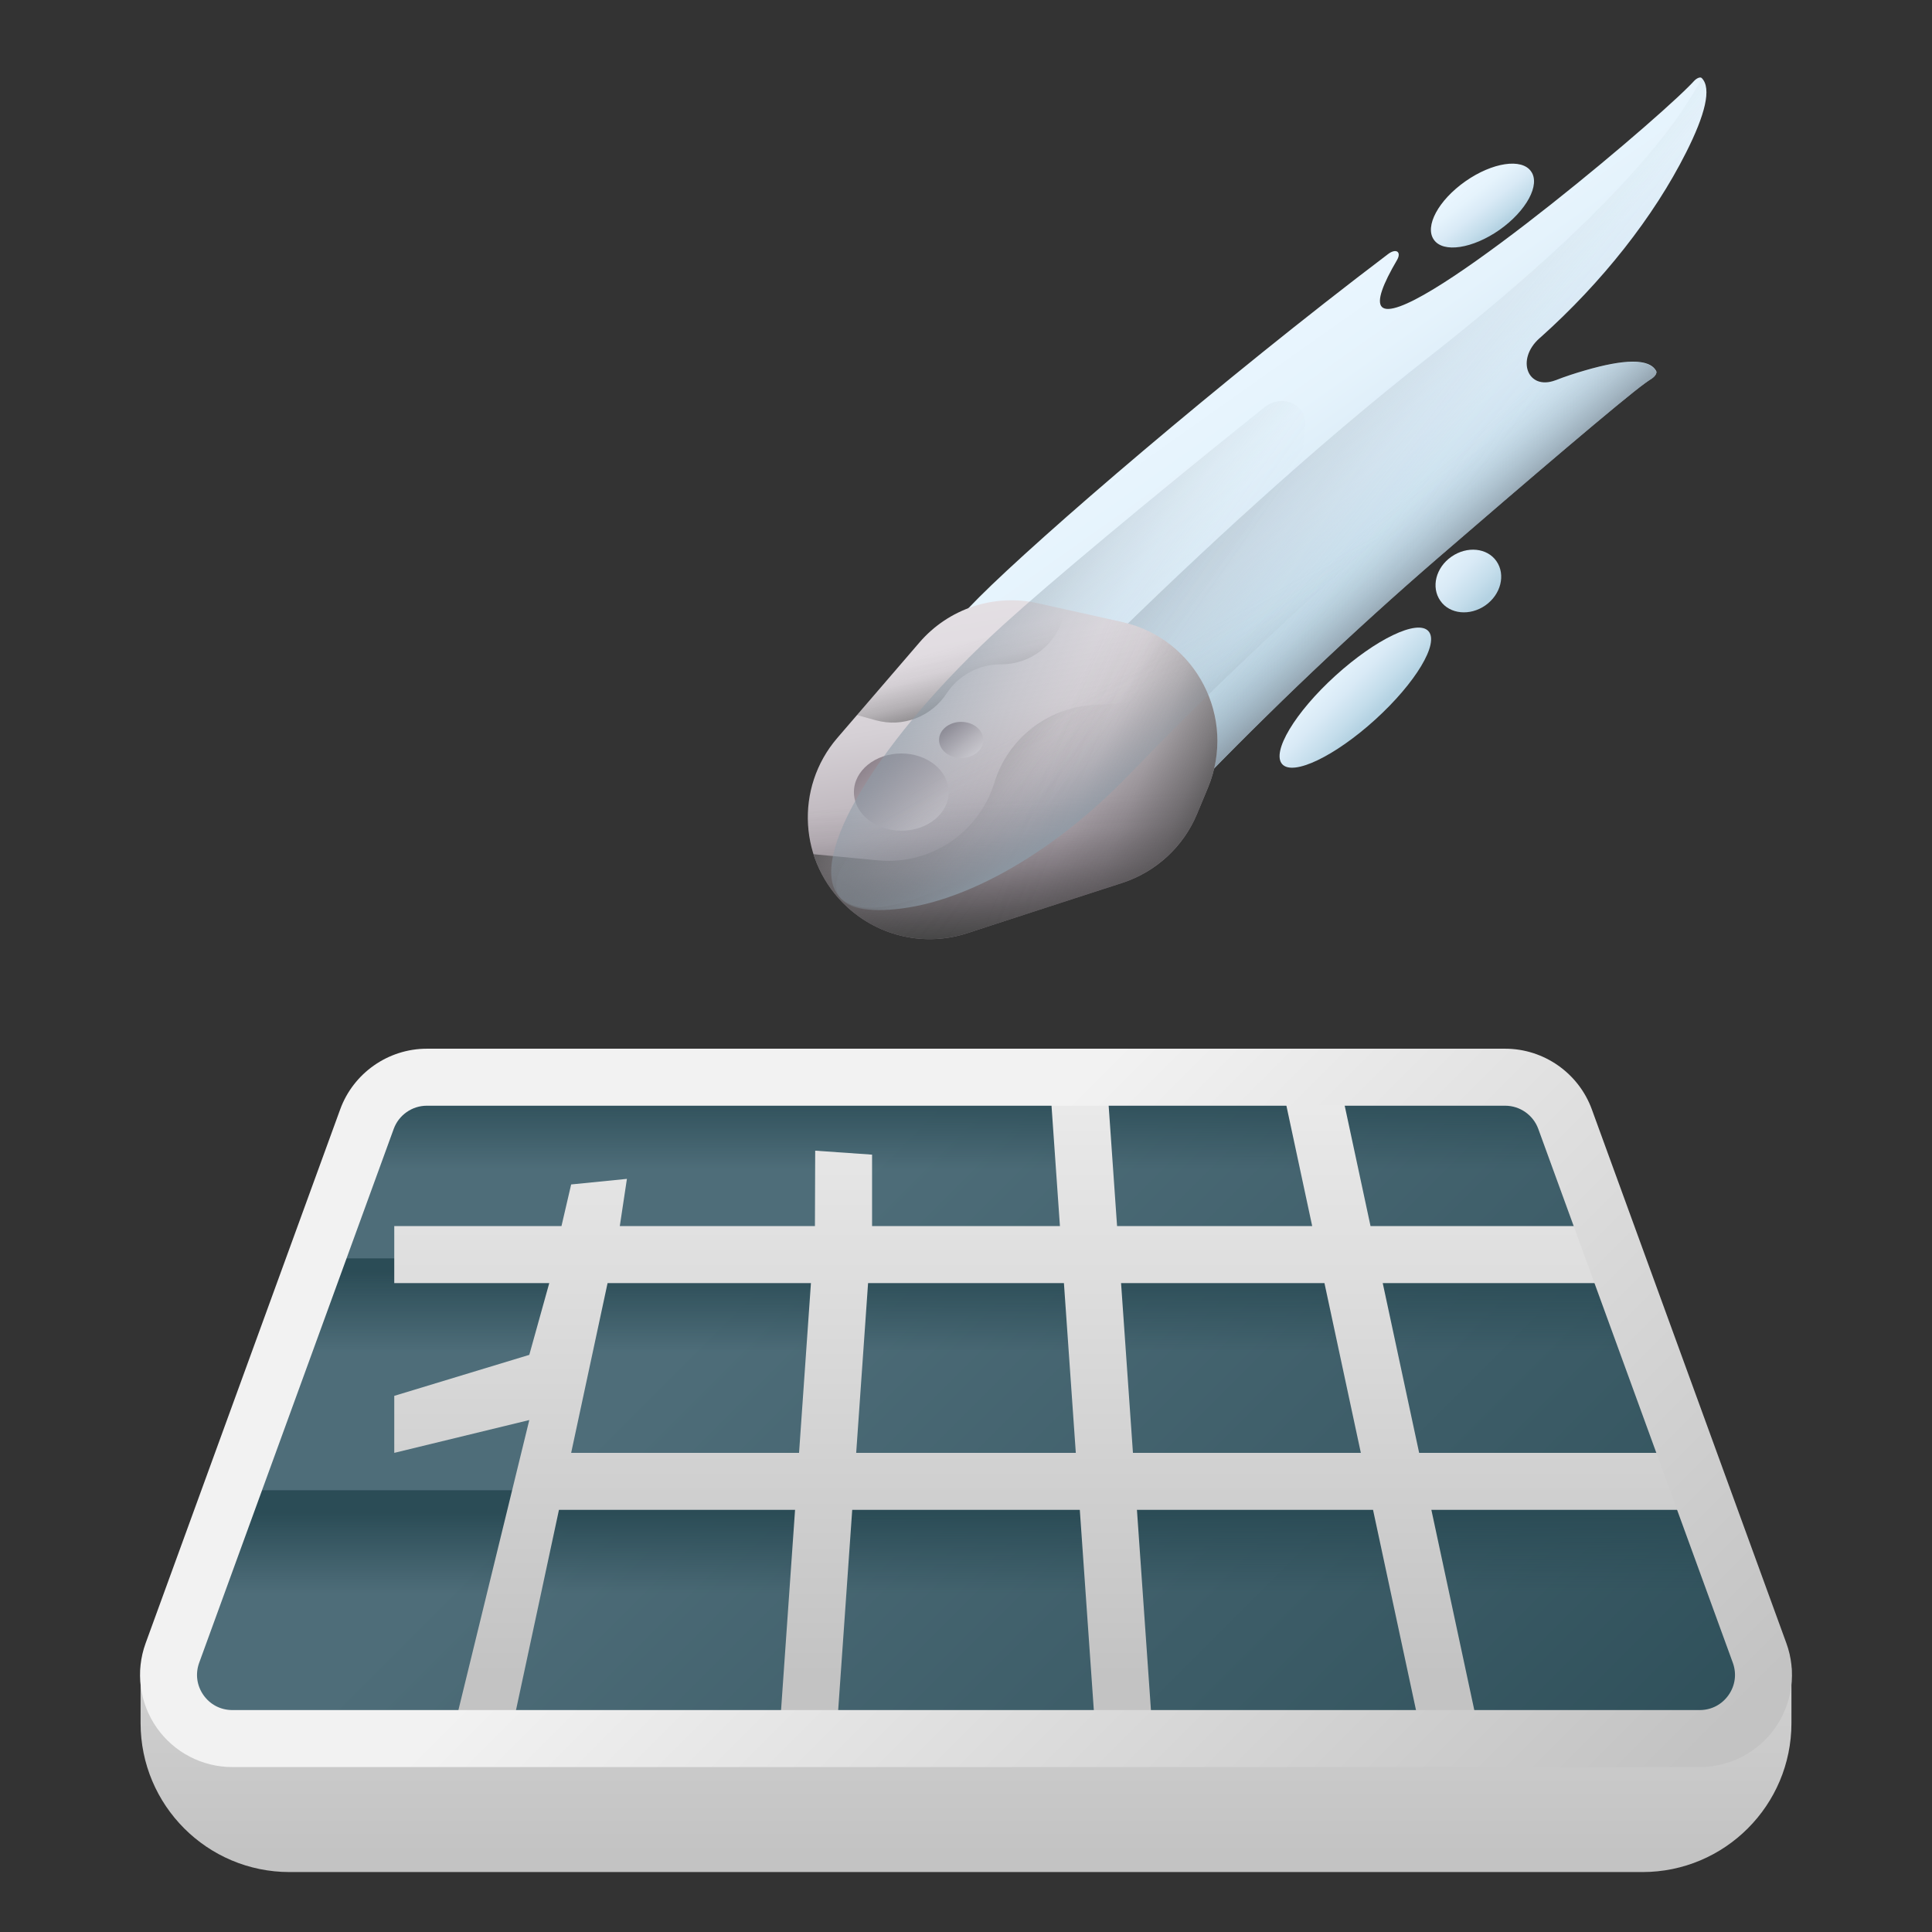
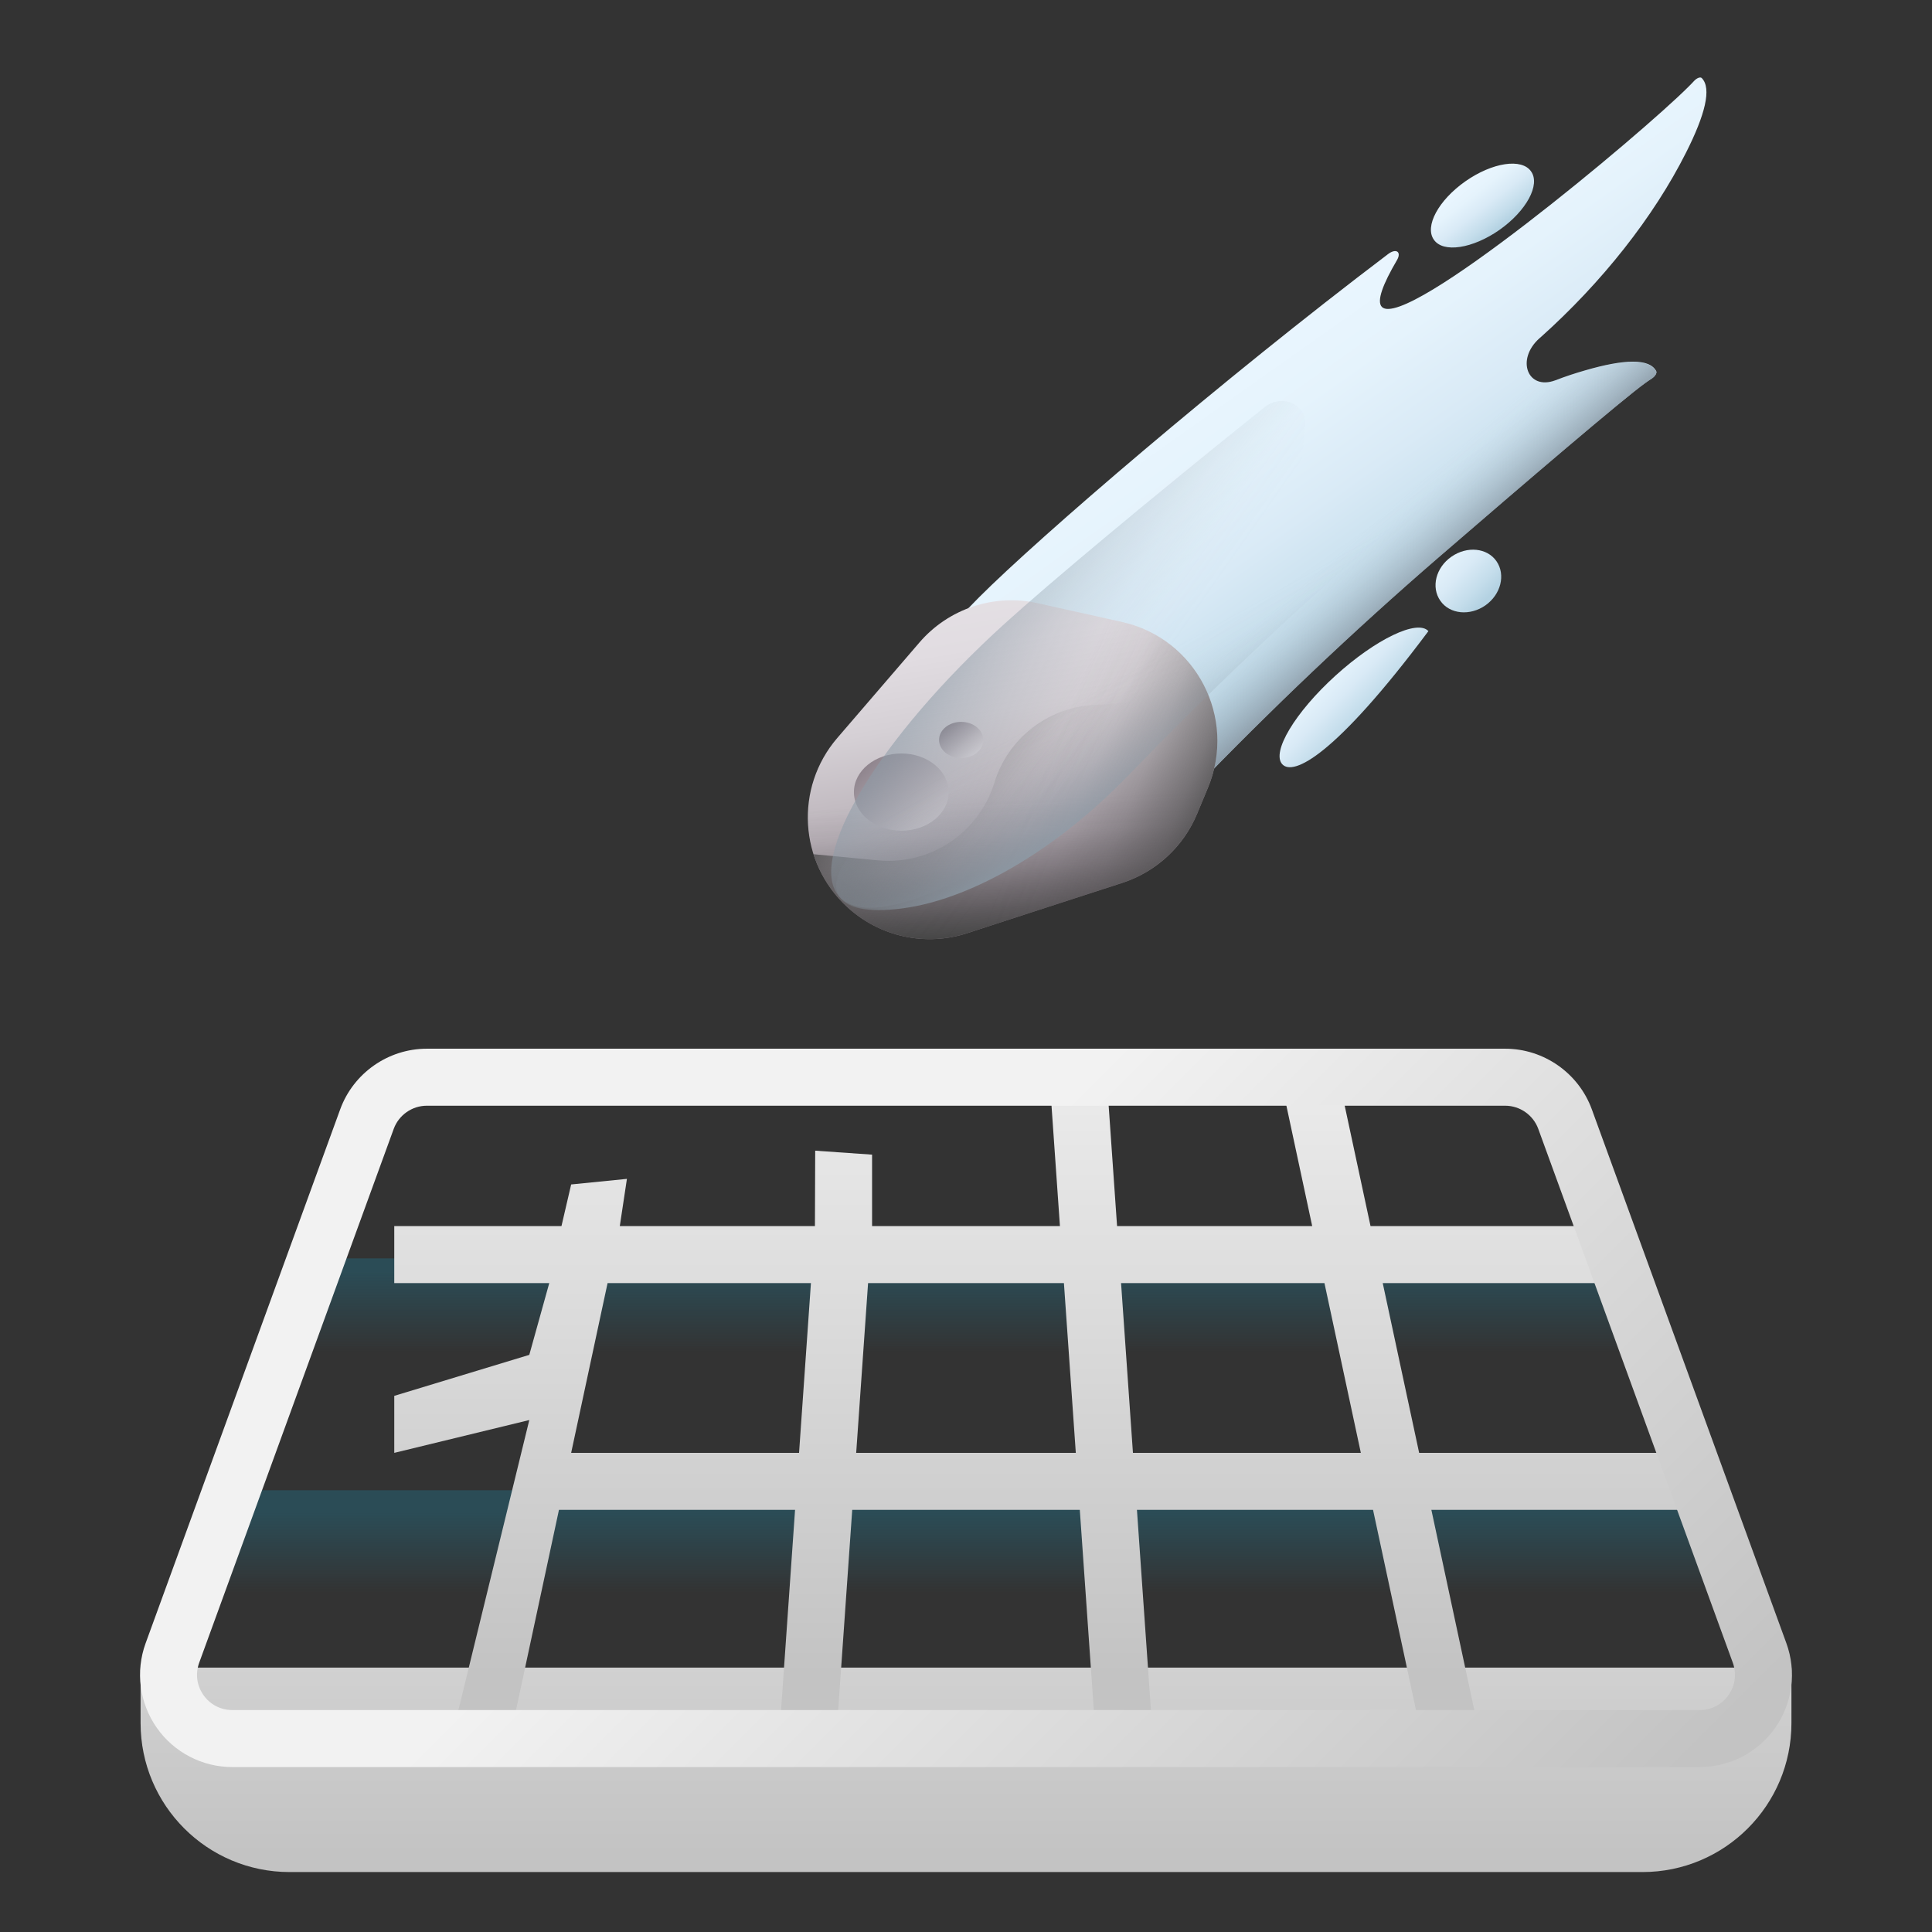
<svg xmlns="http://www.w3.org/2000/svg" width="73" height="73" viewBox="0 0 73 73" fill="none">
  <rect x="0" y="0" width="73" height="73" fill="#333333" stroke="none" />
  <path d="M62.06 70.735H10.941C7.832 70.735 5.312 68.214 5.312 65.105V63.01H67.689V65.105C67.689 68.214 65.168 70.735 62.06 70.735Z" fill="url(#paint0_linear_172_1345)" />
-   <path d="M64.224 65.691H8.777C7.105 65.691 5.942 64.029 6.514 62.458L13.865 42.286C14.212 41.335 15.116 40.702 16.128 40.702H56.873C57.884 40.702 58.788 41.335 59.135 42.286L66.486 62.458C67.058 64.029 65.895 65.691 64.224 65.691Z" fill="url(#paint1_linear_172_1345)" />
  <path d="M7.755 56.308H65.245V61.861H7.755V56.308Z" fill="url(#paint2_linear_172_1345)" />
  <path d="M11.862 47.548H61.139L62.864 53.101H10.136L11.862 47.548Z" fill="url(#paint3_linear_172_1345)" />
-   <path d="M14.892 40.224H58.108L59.622 45.776H13.379L14.892 40.224Z" fill="url(#paint4_linear_172_1345)" />
  <path d="M64.217 54.896H53.622L52.246 48.481H60.531V46.327H51.785L50.53 40.477L48.424 40.928L49.581 46.327H42.208L41.81 40.627L39.661 40.777L40.049 46.327H32.951V43.628L30.802 43.478L30.792 46.327H23.419L23.688 44.543L21.581 44.754L21.215 46.327H14.897V48.481H20.754L19.999 51.193L14.897 52.742V54.896L19.999 53.656L17.113 65.465L19.218 65.916L21.12 57.05H30.041L29.442 65.616L31.59 65.766L32.201 57.05H40.8L41.41 65.766L43.558 65.616L42.959 57.05H51.88L53.782 65.916L55.888 65.465L54.084 57.05H64.217V54.896ZM21.581 54.896L22.957 48.481H30.641L30.192 54.896H21.581ZM32.351 54.896L32.8 48.481H40.2L40.649 54.896H32.351ZM42.808 54.896L42.359 48.481H50.044L51.419 54.896H42.808Z" fill="url(#paint5_linear_172_1345)" />
  <path d="M64.224 66.768H8.777C7.641 66.768 6.573 66.212 5.922 65.281C5.27 64.35 5.113 63.157 5.502 62.089L12.854 41.917C13.353 40.546 14.669 39.625 16.128 39.625H56.873C58.331 39.625 59.647 40.546 60.147 41.917L67.498 62.089C67.887 63.157 67.73 64.35 67.079 65.281C66.427 66.212 65.36 66.768 64.224 66.768ZM16.128 41.779C15.571 41.779 15.068 42.131 14.877 42.654L7.526 62.827C7.376 63.241 7.434 63.685 7.686 64.046C7.939 64.407 8.337 64.614 8.777 64.614H64.224C64.664 64.614 65.061 64.407 65.314 64.046C65.566 63.685 65.625 63.241 65.474 62.827L58.123 42.654C57.932 42.131 57.43 41.779 56.873 41.779H16.128Z" fill="url(#paint6_linear_172_1345)" />
  <path d="M55.372 6.849C56.386 6.139 57.501 5.967 57.852 6.478C58.21 6.982 57.673 7.97 56.658 8.686C55.644 9.396 54.529 9.568 54.178 9.057C53.82 8.553 54.35 7.565 55.372 6.849Z" fill="url(#paint7_linear_172_1345)" />
-   <path d="M50.457 25.532C51.983 24.146 53.561 23.39 53.972 23.847C54.39 24.305 53.488 25.804 51.963 27.19C50.437 28.576 48.859 29.332 48.448 28.874C48.037 28.417 48.932 26.918 50.457 25.532Z" fill="url(#paint8_linear_172_1345)" />
+   <path d="M50.457 25.532C51.983 24.146 53.561 23.39 53.972 23.847C50.437 28.576 48.859 29.332 48.448 28.874C48.037 28.417 48.932 26.918 50.457 25.532Z" fill="url(#paint8_linear_172_1345)" />
  <path d="M54.841 21.035C55.431 20.624 56.194 20.697 56.545 21.207C56.897 21.718 56.711 22.461 56.128 22.872C55.544 23.283 54.775 23.21 54.423 22.7C54.065 22.189 54.251 21.446 54.841 21.035Z" fill="url(#paint9_linear_172_1345)" />
  <path d="M62.581 14.025C62.322 13.527 61.348 13.574 59.902 13.992C59.53 14.098 59.146 14.224 58.768 14.37C57.72 14.761 57.269 13.587 58.164 12.785C58.178 12.771 58.197 12.758 58.211 12.745C60.525 10.676 62.482 8.202 63.709 5.761C64.425 4.342 64.684 3.334 64.299 2.949C64.246 2.896 64.113 2.949 64.014 3.055C63.941 3.128 63.874 3.208 63.795 3.281C61.984 5.091 53.117 12.499 52.215 11.598C52.003 11.385 52.255 10.729 52.785 9.827C52.965 9.515 52.752 9.369 52.447 9.601C46.133 14.383 39.256 20.305 37.001 22.561C32.73 26.825 30.992 32.005 33.115 34.133C35.237 36.263 40.423 34.518 44.688 30.247C44.8 30.134 44.92 30.008 45.053 29.876C48.017 26.805 51.114 23.86 54.337 21.075C57.693 18.177 61.334 15.066 62.157 14.476C62.243 14.416 62.322 14.357 62.409 14.303C62.541 14.217 62.614 14.091 62.581 14.025Z" fill="url(#paint10_linear_172_1345)" />
-   <path d="M58.164 12.785C58.177 12.771 58.197 12.758 58.211 12.745C60.525 10.676 62.482 8.202 63.709 5.761C64.425 4.342 64.683 3.334 64.299 2.949C63.357 4.786 60.81 8.142 53.959 13.514C45.384 20.239 36.636 29.491 32.783 33.722C32.882 33.868 32.995 34.008 33.121 34.134C35.243 36.256 40.43 34.518 44.694 30.247C44.807 30.134 44.926 30.008 45.059 29.876C48.023 26.805 51.121 23.86 54.344 21.075C57.7 18.177 61.341 15.066 62.163 14.476C62.249 14.416 62.329 14.357 62.415 14.303C62.535 14.224 62.614 14.098 62.574 14.031C62.316 13.541 61.341 13.581 59.895 13.998C59.524 14.104 59.139 14.23 58.761 14.376C57.713 14.761 57.269 13.587 58.164 12.785Z" fill="url(#paint11_linear_172_1345)" />
  <path d="M58.164 12.785C58.177 12.771 58.197 12.758 58.211 12.745C60.525 10.676 62.482 8.202 63.709 5.761C64.425 4.342 64.683 3.334 64.299 2.949C63.357 4.786 60.81 8.142 53.959 13.514C45.384 20.239 36.636 29.491 32.783 33.722C32.882 33.868 32.995 34.008 33.121 34.134C35.243 36.256 40.43 34.518 44.694 30.247C44.807 30.134 44.926 30.008 45.059 29.876C48.023 26.805 51.121 23.86 54.344 21.075C57.7 18.177 61.341 15.066 62.163 14.476C62.249 14.416 62.329 14.357 62.415 14.303C62.535 14.224 62.614 14.098 62.574 14.031C62.316 13.541 61.341 13.581 59.895 13.998C59.524 14.104 59.139 14.23 58.761 14.376C57.713 14.761 57.269 13.587 58.164 12.785Z" fill="url(#paint12_linear_172_1345)" />
  <path d="M45.231 30.751L45.642 29.763C46.743 27.123 45.191 24.126 42.399 23.502L39.216 22.793C37.558 22.421 35.834 22.998 34.733 24.285L31.635 27.886C30.017 29.77 30.183 32.595 32.013 34.273C33.234 35.394 34.965 35.772 36.543 35.261L42.413 33.358C43.686 32.94 44.714 31.991 45.231 30.751Z" fill="url(#paint13_linear_172_1345)" />
  <path d="M45.231 30.751L45.642 29.763C46.743 27.123 45.191 24.126 42.399 23.502L39.216 22.793C37.558 22.421 35.834 22.998 34.733 24.285L31.635 27.886C30.017 29.77 30.183 32.595 32.013 34.273C33.234 35.394 34.965 35.772 36.543 35.261L42.413 33.358C43.686 32.94 44.714 31.991 45.231 30.751Z" fill="url(#paint14_linear_172_1345)" />
  <path d="M34.056 31.388C35.045 31.388 35.846 30.735 35.846 29.929C35.846 29.123 35.045 28.47 34.056 28.47C33.067 28.47 32.265 29.123 32.265 29.929C32.265 30.735 33.067 31.388 34.056 31.388Z" fill="url(#paint15_linear_172_1345)" />
  <path d="M36.318 28.642C36.779 28.642 37.153 28.336 37.153 27.959C37.153 27.582 36.779 27.276 36.318 27.276C35.856 27.276 35.482 27.582 35.482 27.959C35.482 28.336 35.856 28.642 36.318 28.642Z" fill="url(#paint16_linear_172_1345)" />
-   <path d="M37.836 25.101C38.937 25.101 39.899 24.358 40.184 23.297L40.257 23.025L39.216 22.793C37.558 22.421 35.833 22.998 34.733 24.285L32.378 27.017L33.094 27.216C34.109 27.495 35.19 27.084 35.767 26.201C36.218 25.518 36.981 25.101 37.797 25.101H37.836Z" fill="url(#paint17_linear_172_1345)" />
  <path d="M45.231 30.751L45.642 29.763C46.12 28.622 46.1 27.409 45.695 26.354L41.292 26.639C39.561 26.752 38.075 27.919 37.571 29.577C36.987 31.467 35.157 32.694 33.187 32.509L30.74 32.276C30.972 33.019 31.396 33.709 32.013 34.266C33.234 35.387 34.965 35.765 36.543 35.254L42.412 33.351C43.686 32.94 44.714 31.991 45.231 30.751Z" fill="url(#paint18_linear_172_1345)" />
  <path d="M45.642 29.763C46.743 27.123 45.191 24.126 42.399 23.502L39.653 22.892L33.406 35.148C34.387 35.546 35.495 35.593 36.536 35.254L42.406 33.351C43.679 32.94 44.714 31.985 45.231 30.751L45.642 29.763Z" fill="url(#paint19_linear_172_1345)" />
  <path d="M37.942 23.582C39.6 22.076 43.434 18.866 47.765 15.398C48.461 14.841 49.409 15.292 49.316 16.14L49.058 18.608C48.753 21.579 47.274 24.424 44.959 26.526C44.289 27.137 43.62 27.747 42.956 28.357C42.81 28.49 42.678 28.616 42.552 28.728C37.843 32.993 32.988 35.301 31.715 33.882C30.441 32.462 33.234 27.853 37.942 23.582Z" fill="url(#paint20_linear_172_1345)" />
  <path d="M44.004 21.101L32.809 31.554C30.767 33.464 31.357 34.697 34.123 34.319C36.556 33.994 39.634 32.303 42.346 29.59C42.459 29.478 42.578 29.352 42.711 29.219C45.676 26.148 48.773 23.204 51.996 20.418C53.727 18.926 55.531 17.381 56.983 16.147C57.448 15.756 57.109 15 56.506 15.086C51.83 15.769 47.46 17.865 44.004 21.101Z" fill="url(#paint21_linear_172_1345)" />
  <defs>
    <linearGradient id="paint0_linear_172_1345" x1="36.5" y1="46.16" x2="36.5" y2="70.068" gradientUnits="userSpaceOnUse">
      <stop stop-color="#F2F2F2" />
      <stop offset="1" stop-color="#C3C3C3" />
    </linearGradient>
    <linearGradient id="paint1_linear_172_1345" x1="28.067" y1="48.439" x2="59.329" y2="79.701" gradientUnits="userSpaceOnUse">
      <stop stop-color="#4E6D79" />
      <stop offset="1" stop-color="#2B4C56" />
    </linearGradient>
    <linearGradient id="paint2_linear_172_1345" x1="36.5" y1="60.209" x2="36.5" y2="57.167" gradientUnits="userSpaceOnUse">
      <stop stop-color="#2B4C56" stop-opacity="0" />
      <stop offset="1" stop-color="#2B4C56" />
    </linearGradient>
    <linearGradient id="paint3_linear_172_1345" x1="36.5" y1="51.09" x2="36.5" y2="48.047" gradientUnits="userSpaceOnUse">
      <stop stop-color="#2B4C56" stop-opacity="0" />
      <stop offset="1" stop-color="#2B4C56" />
    </linearGradient>
    <linearGradient id="paint4_linear_172_1345" x1="36.5" y1="44.197" x2="36.5" y2="41.154" gradientUnits="userSpaceOnUse">
      <stop stop-color="#2B4C56" stop-opacity="0" />
      <stop offset="1" stop-color="#2B4C56" />
    </linearGradient>
    <linearGradient id="paint5_linear_172_1345" x1="36.5" y1="36.777" x2="36.5" y2="63.309" gradientUnits="userSpaceOnUse">
      <stop stop-color="#F2F2F2" />
      <stop offset="1" stop-color="#C3C3C3" />
    </linearGradient>
    <linearGradient id="paint6_linear_172_1345" x1="30.689" y1="51.062" x2="55.002" y2="75.375" gradientUnits="userSpaceOnUse">
      <stop stop-color="#F2F2F2" />
      <stop offset="1" stop-color="#C3C3C3" />
    </linearGradient>
    <linearGradient id="paint7_linear_172_1345" x1="55.339" y1="6.903" x2="56.66" y2="8.59" gradientUnits="userSpaceOnUse">
      <stop stop-color="#EAF6FF" />
      <stop offset="0.268" stop-color="#E5F3FC" />
      <stop offset="0.545" stop-color="#D9EAF6" />
      <stop offset="0.826" stop-color="#C4DDEB" />
      <stop offset="1" stop-color="#B4D2E2" />
    </linearGradient>
    <linearGradient id="paint8_linear_172_1345" x1="49.732" y1="24.923" x2="51.898" y2="27.025" gradientUnits="userSpaceOnUse">
      <stop stop-color="#EAF6FF" />
      <stop offset="0.268" stop-color="#E5F3FC" />
      <stop offset="0.545" stop-color="#D9EAF6" />
      <stop offset="0.826" stop-color="#C4DDEB" />
      <stop offset="1" stop-color="#B4D2E2" />
    </linearGradient>
    <linearGradient id="paint9_linear_172_1345" x1="54.007" y1="20.518" x2="56.173" y2="22.62" gradientUnits="userSpaceOnUse">
      <stop stop-color="#EAF6FF" />
      <stop offset="0.268" stop-color="#E5F3FC" />
      <stop offset="0.545" stop-color="#D9EAF6" />
      <stop offset="0.826" stop-color="#C4DDEB" />
      <stop offset="1" stop-color="#B4D2E2" />
    </linearGradient>
    <linearGradient id="paint10_linear_172_1345" x1="46.007" y1="13.374" x2="53.283" y2="23.668" gradientUnits="userSpaceOnUse">
      <stop stop-color="#EAF6FF" />
      <stop offset="0.268" stop-color="#E5F3FC" />
      <stop offset="0.545" stop-color="#D9EAF6" />
      <stop offset="0.826" stop-color="#C4DDEB" />
      <stop offset="1" stop-color="#B4D2E2" />
    </linearGradient>
    <linearGradient id="paint11_linear_172_1345" x1="52.944" y1="21.847" x2="43.913" y2="14.824" gradientUnits="userSpaceOnUse">
      <stop stop-color="#8D9CA8" stop-opacity="0" />
      <stop offset="0.149" stop-color="#8D9CA8" stop-opacity="0.025" />
      <stop offset="0.304" stop-color="#8D9CA8" stop-opacity="0.099" />
      <stop offset="0.461" stop-color="#8D9CA8" stop-opacity="0.222" />
      <stop offset="0.62" stop-color="#8D9CA8" stop-opacity="0.395" />
      <stop offset="0.781" stop-color="#8D9CA8" stop-opacity="0.618" />
      <stop offset="0.94" stop-color="#8D9CA8" stop-opacity="0.887" />
      <stop offset="1" stop-color="#8D9CA8" />
    </linearGradient>
    <linearGradient id="paint12_linear_172_1345" x1="50.688" y1="20.806" x2="52.695" y2="23.1" gradientUnits="userSpaceOnUse">
      <stop stop-color="#8D9CA8" stop-opacity="0" />
      <stop offset="0.149" stop-color="#8D9CA8" stop-opacity="0.025" />
      <stop offset="0.304" stop-color="#8D9CA8" stop-opacity="0.099" />
      <stop offset="0.461" stop-color="#8D9CA8" stop-opacity="0.222" />
      <stop offset="0.62" stop-color="#8D9CA8" stop-opacity="0.395" />
      <stop offset="0.781" stop-color="#8D9CA8" stop-opacity="0.618" />
      <stop offset="0.94" stop-color="#8D9CA8" stop-opacity="0.887" />
      <stop offset="1" stop-color="#8D9CA8" />
    </linearGradient>
    <linearGradient id="paint13_linear_172_1345" x1="36.954" y1="21.938" x2="39.084" y2="34.181" gradientUnits="userSpaceOnUse">
      <stop stop-color="#E5E1E5" />
      <stop offset="0.198" stop-color="#E1DCE1" />
      <stop offset="0.403" stop-color="#D5D0D5" />
      <stop offset="0.612" stop-color="#C2BBC1" />
      <stop offset="0.821" stop-color="#A79EA6" />
      <stop offset="1" stop-color="#8B8089" />
    </linearGradient>
    <linearGradient id="paint14_linear_172_1345" x1="38.297" y1="30.231" x2="38.54" y2="35.441" gradientUnits="userSpaceOnUse">
      <stop stop-color="#444444" stop-opacity="0" />
      <stop offset="0.238" stop-color="#444444" stop-opacity="0.061" />
      <stop offset="0.484" stop-color="#444444" stop-opacity="0.244" />
      <stop offset="0.734" stop-color="#444444" stop-opacity="0.549" />
      <stop offset="0.986" stop-color="#444444" stop-opacity="0.973" />
      <stop offset="1" stop-color="#444444" />
    </linearGradient>
    <linearGradient id="paint15_linear_172_1345" x1="38.051" y1="34.119" x2="32.795" y2="28.601" gradientUnits="userSpaceOnUse">
      <stop stop-color="#E5E1E5" />
      <stop offset="0.198" stop-color="#E1DCE1" />
      <stop offset="0.403" stop-color="#D5D0D5" />
      <stop offset="0.612" stop-color="#C2BBC1" />
      <stop offset="0.821" stop-color="#A79EA6" />
      <stop offset="1" stop-color="#8B8089" />
    </linearGradient>
    <linearGradient id="paint16_linear_172_1345" x1="37.432" y1="29.307" x2="35.832" y2="27.372" gradientUnits="userSpaceOnUse">
      <stop stop-color="#E5E1E5" />
      <stop offset="0.198" stop-color="#E1DCE1" />
      <stop offset="0.403" stop-color="#D5D0D5" />
      <stop offset="0.612" stop-color="#C2BBC1" />
      <stop offset="0.821" stop-color="#A79EA6" />
      <stop offset="1" stop-color="#8B8089" />
    </linearGradient>
    <linearGradient id="paint17_linear_172_1345" x1="36.14" y1="24.386" x2="37.072" y2="27.731" gradientUnits="userSpaceOnUse">
      <stop stop-color="#444444" stop-opacity="0" />
      <stop offset="0.238" stop-color="#444444" stop-opacity="0.061" />
      <stop offset="0.484" stop-color="#444444" stop-opacity="0.244" />
      <stop offset="0.734" stop-color="#444444" stop-opacity="0.549" />
      <stop offset="0.986" stop-color="#444444" stop-opacity="0.973" />
      <stop offset="1" stop-color="#444444" />
    </linearGradient>
    <linearGradient id="paint18_linear_172_1345" x1="39.523" y1="30.838" x2="33.607" y2="26.347" gradientUnits="userSpaceOnUse">
      <stop stop-color="#444444" stop-opacity="0" />
      <stop offset="0.238" stop-color="#444444" stop-opacity="0.061" />
      <stop offset="0.484" stop-color="#444444" stop-opacity="0.244" />
      <stop offset="0.734" stop-color="#444444" stop-opacity="0.549" />
      <stop offset="0.986" stop-color="#444444" stop-opacity="0.973" />
      <stop offset="1" stop-color="#444444" />
    </linearGradient>
    <linearGradient id="paint19_linear_172_1345" x1="39.157" y1="29.803" x2="45.822" y2="32.527" gradientUnits="userSpaceOnUse">
      <stop stop-color="#444444" stop-opacity="0" />
      <stop offset="0.238" stop-color="#444444" stop-opacity="0.061" />
      <stop offset="0.484" stop-color="#444444" stop-opacity="0.244" />
      <stop offset="0.734" stop-color="#444444" stop-opacity="0.549" />
      <stop offset="0.986" stop-color="#444444" stop-opacity="0.973" />
      <stop offset="1" stop-color="#444444" />
    </linearGradient>
    <linearGradient id="paint20_linear_172_1345" x1="43.028" y1="26.331" x2="35.814" y2="21.278" gradientUnits="userSpaceOnUse">
      <stop stop-color="#8D9CA8" stop-opacity="0" />
      <stop offset="0.149" stop-color="#8D9CA8" stop-opacity="0.025" />
      <stop offset="0.304" stop-color="#8D9CA8" stop-opacity="0.099" />
      <stop offset="0.461" stop-color="#8D9CA8" stop-opacity="0.222" />
      <stop offset="0.62" stop-color="#8D9CA8" stop-opacity="0.395" />
      <stop offset="0.781" stop-color="#8D9CA8" stop-opacity="0.618" />
      <stop offset="0.94" stop-color="#8D9CA8" stop-opacity="0.887" />
      <stop offset="1" stop-color="#8D9CA8" />
    </linearGradient>
    <linearGradient id="paint21_linear_172_1345" x1="44.316" y1="24.448" x2="46.705" y2="28.749" gradientUnits="userSpaceOnUse">
      <stop stop-color="#8D9CA8" stop-opacity="0" />
      <stop offset="0.149" stop-color="#8D9CA8" stop-opacity="0.025" />
      <stop offset="0.304" stop-color="#8D9CA8" stop-opacity="0.099" />
      <stop offset="0.461" stop-color="#8D9CA8" stop-opacity="0.222" />
      <stop offset="0.62" stop-color="#8D9CA8" stop-opacity="0.395" />
      <stop offset="0.781" stop-color="#8D9CA8" stop-opacity="0.618" />
      <stop offset="0.94" stop-color="#8D9CA8" stop-opacity="0.887" />
      <stop offset="1" stop-color="#8D9CA8" />
    </linearGradient>
  </defs>
</svg>